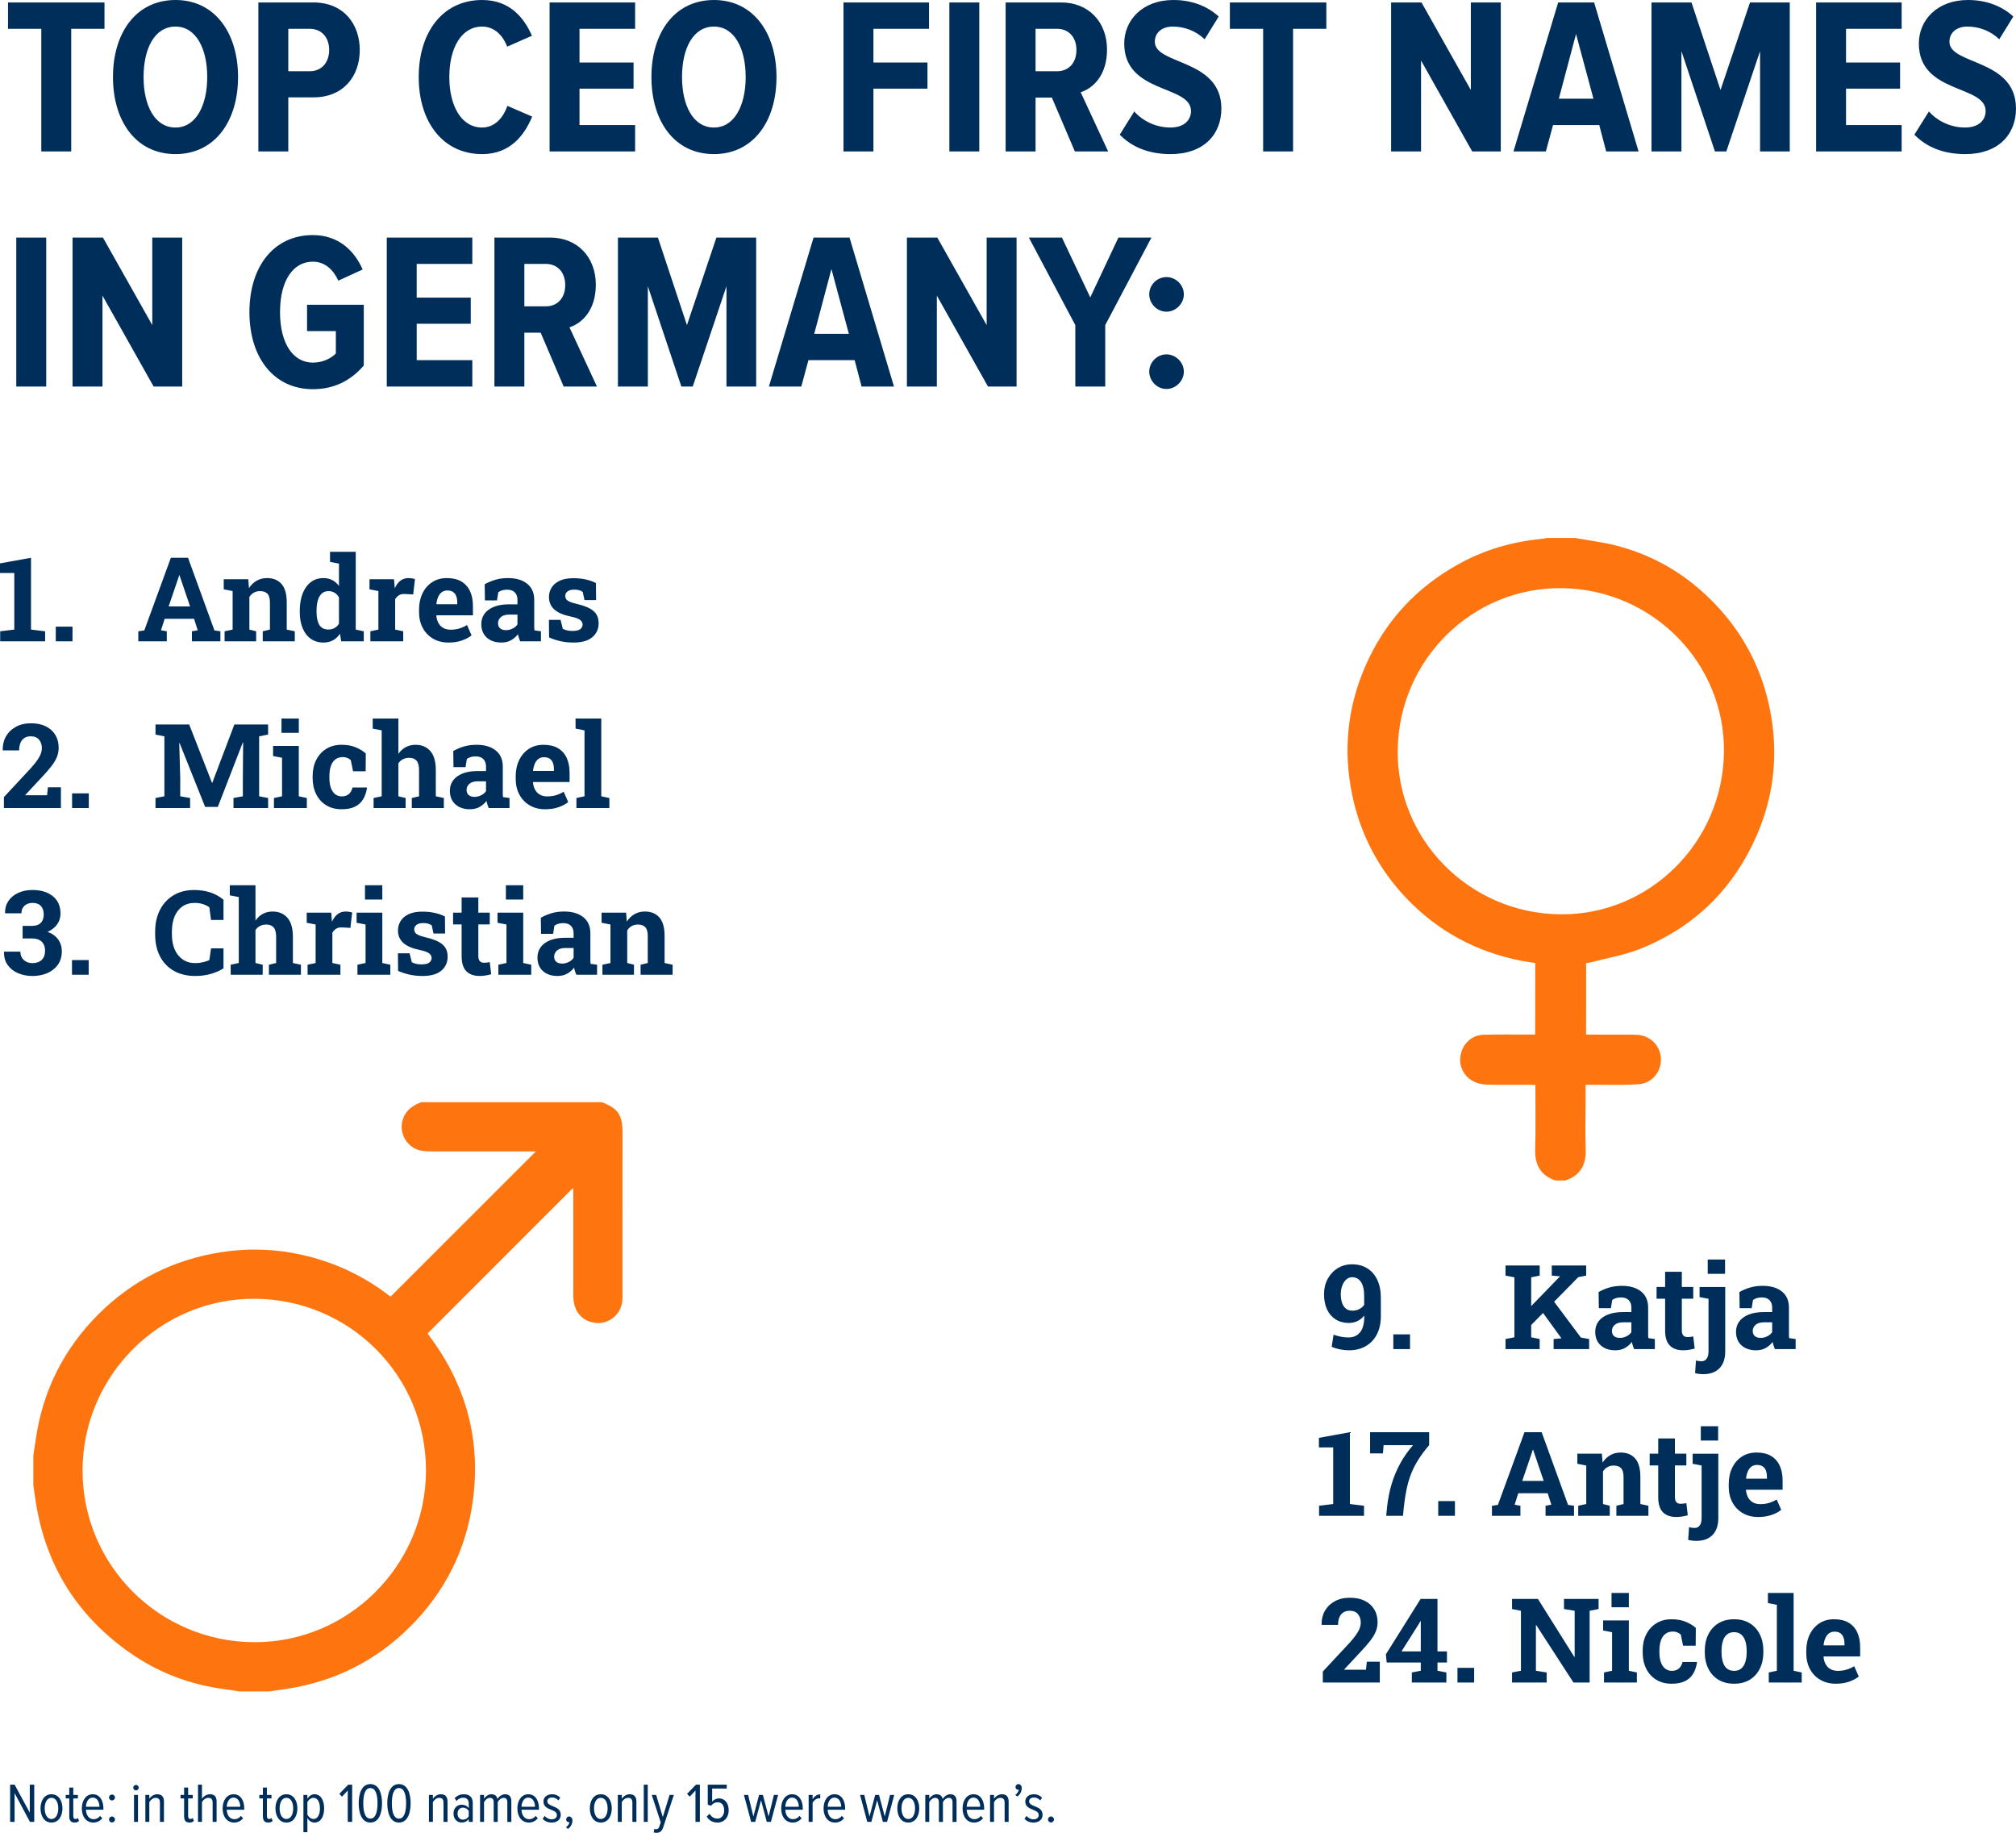
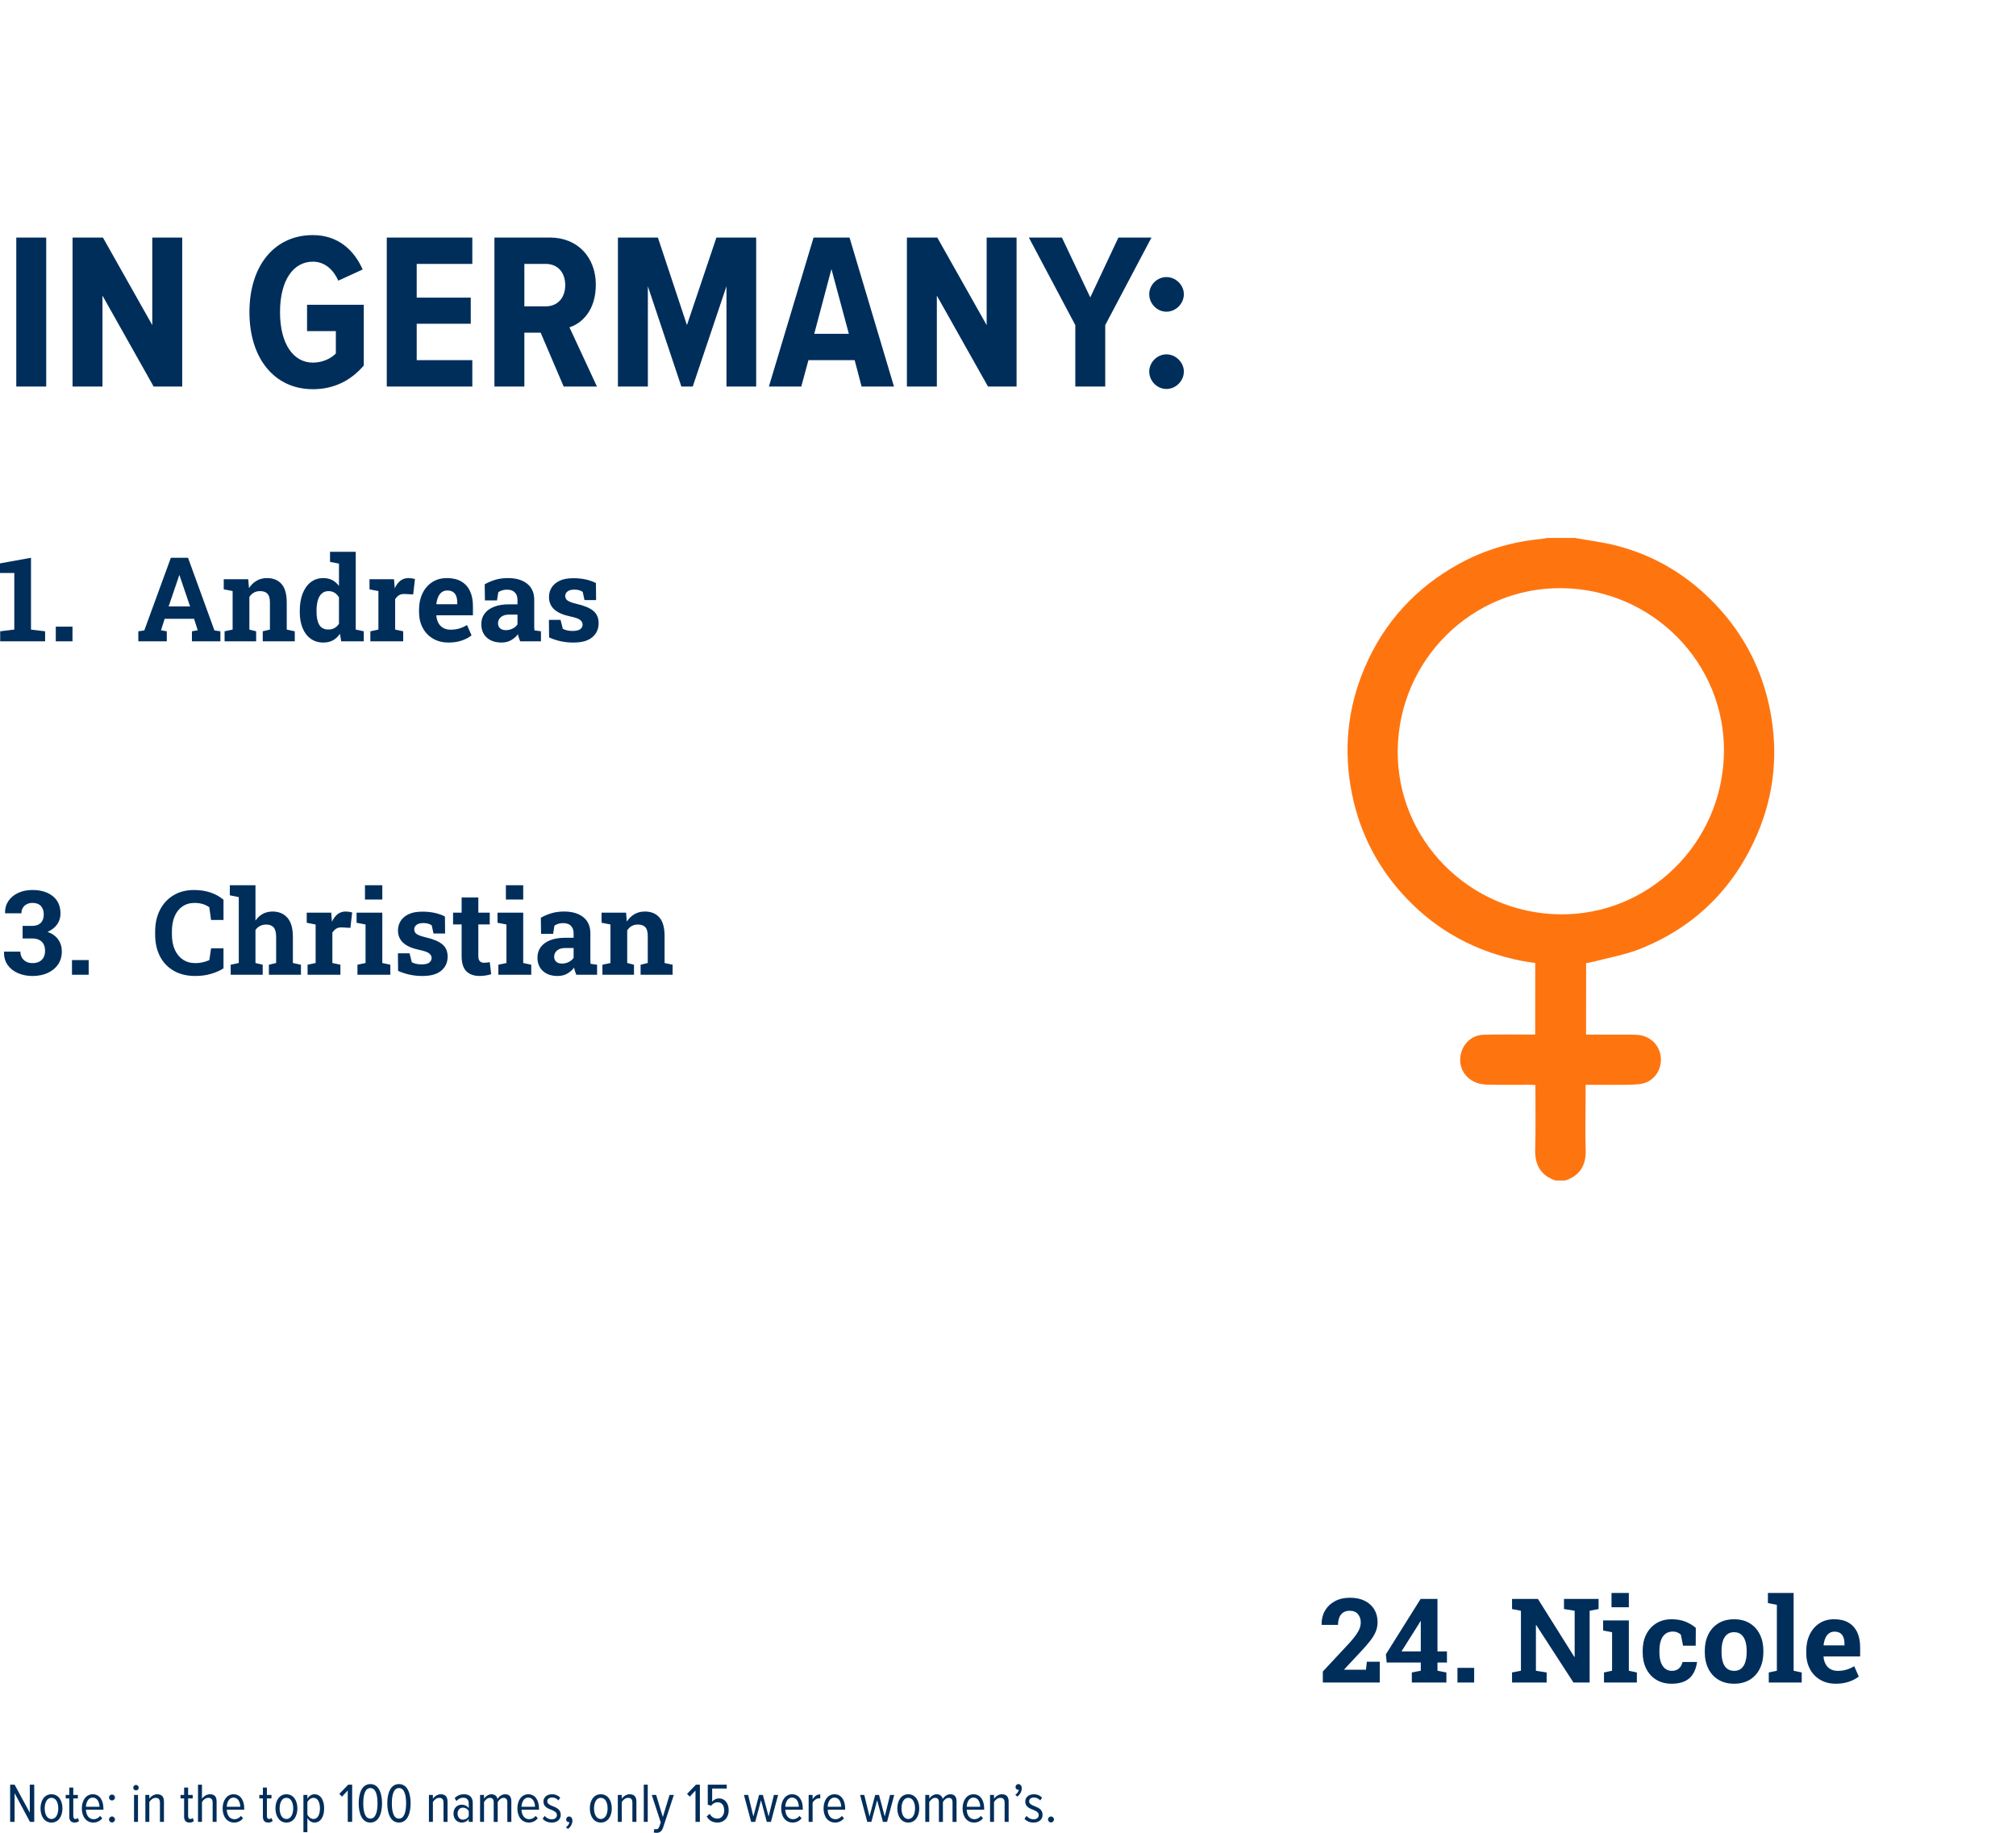
<svg xmlns="http://www.w3.org/2000/svg" version="1.1" id="Ebene_1" x="0px" y="0px" viewBox="0 0 343.02 311.85" enable-background="new 0 0 343.02 311.85" xml:space="preserve">
  <g>
    <path fill="#002E5B" d="M198.467,66.182c1.597,0,2.964-1.368,2.964-2.964c0-1.558-1.367-2.926-2.964-2.926   c-1.596,0-2.926,1.368-2.926,2.926C195.541,64.814,196.871,66.182,198.467,66.182 M198.467,53.034c1.597,0,2.964-1.368,2.964-2.964   c0-1.596-1.367-2.926-2.964-2.926c-1.596,0-2.926,1.33-2.926,2.926C195.541,51.666,196.871,53.034,198.467,53.034 M188.055,65.764   v-10.45l7.866-14.896h-5.624l-4.788,10.184l-4.826-10.184h-5.624l7.904,14.896v10.45H188.055z M172.969,65.764V40.418h-5.092   v14.896l-8.398-14.896h-5.168v25.346h5.092V50.298l8.702,15.466H172.969z M144.432,56.796h-5.89l2.926-11.02L144.432,56.796z    M152.108,65.764l-7.562-25.346h-6.118l-7.6,25.346h5.51l1.216-4.484h7.866l1.178,4.484H152.108z M128.662,65.764V40.418h-6.764   l-5.016,14.896l-4.94-14.896h-6.802v25.346h5.092V48.702l5.7,17.062h1.938l5.738-17.062v17.062H128.662z M92.866,52.122h-3.648   v-7.22h3.648c1.976,0,3.306,1.406,3.306,3.61C96.172,50.716,94.842,52.122,92.866,52.122 M101.568,65.764l-4.674-10.07   c2.128-0.684,4.484-2.888,4.484-7.258c0-4.674-3.116-8.018-7.79-8.018h-9.462v25.346h5.092v-9.158h2.774l3.914,9.158H101.568z    M80.364,65.764V61.28h-9.462v-6.194h9.196V50.64h-9.196v-5.738h9.462v-4.484H65.81v25.346H80.364z M53.232,66.22   c3.725,0,6.537-1.558,8.664-4.028V51.856h-9.651v4.484h4.901v3.8c-0.797,0.836-2.241,1.558-3.914,1.558   c-3.267,0-5.586-3.116-5.586-8.588c0-5.51,2.319-8.588,5.586-8.588c2.091,0,3.535,1.444,4.332,3.23l4.142-1.9   C60.301,42.66,57.603,40,53.232,40c-6.535,0-10.791,5.206-10.791,13.11C42.441,60.976,46.697,66.22,53.232,66.22 M31.003,65.764   V40.418h-5.092v14.896l-8.398-14.896h-5.168v25.346h5.092V50.298l8.702,15.466H31.003z M7.861,40.418H2.769v25.346h5.092V40.418z" />
-     <path fill="#002E5B" d="M334.393,26.22c5.624,0,8.626-3.344,8.626-7.752c0-8.512-11.324-7.372-11.324-11.362   c0-1.52,1.179-2.584,3.04-2.584c1.938,0,3.914,0.684,5.434,2.166l2.394-3.876C340.625,1.026,337.965,0,334.849,0   c-5.244,0-8.359,3.42-8.359,7.41c0,8.588,11.361,6.992,11.361,11.476c0,1.558-1.178,2.812-3.496,2.812   c-2.508,0-4.75-1.14-6.155-2.736l-2.471,3.952C327.743,24.966,330.555,26.22,334.393,26.22 M323.562,25.764V21.28h-9.462v-6.194   h9.196V10.64h-9.196V4.902h9.462V0.418h-14.554v25.346H323.562z M304.525,25.764V0.418h-6.765l-5.016,14.896l-4.94-14.896h-6.802   v25.346h5.092V8.702l5.7,17.062h1.938l5.738-17.062v17.062H304.525z M271.124,16.796h-5.891l2.927-11.02L271.124,16.796z    M278.8,25.764l-7.562-25.346h-6.118l-7.601,25.346h5.51l1.217-4.484h7.865l1.179,4.484H278.8z M255.354,25.764V0.418h-5.092   v14.896l-8.397-14.896h-5.169v25.346h5.093V10.298l8.702,15.466H255.354z M220.014,25.764V4.902h5.662V0.418H209.26v4.484h5.662   v20.862H220.014z M199.189,26.22c5.624,0,8.626-3.344,8.626-7.752c0-8.512-11.323-7.372-11.323-11.362   c0-1.52,1.178-2.584,3.04-2.584c1.938,0,3.913,0.684,5.434,2.166l2.394-3.876C205.422,1.026,202.762,0,199.645,0   c-5.244,0-8.359,3.42-8.359,7.41c0,8.588,11.361,6.992,11.361,11.476c0,1.558-1.178,2.812-3.496,2.812   c-2.508,0-4.75-1.14-6.155-2.736l-2.471,3.952C192.54,24.966,195.352,26.22,199.189,26.22 M179.848,12.122H176.2v-7.22h3.648   c1.976,0,3.306,1.406,3.306,3.61C183.153,10.716,181.824,12.122,179.848,12.122 M188.55,25.764l-4.674-10.07   c2.128-0.684,4.483-2.888,4.483-7.258c0-4.674-3.115-8.018-7.79-8.018h-9.461v25.346h5.092v-9.158h2.773l3.914,9.158H188.55z    M166.624,0.418h-5.092v25.346h5.092V0.418z M148.612,25.764V15.086h9.196V10.64h-9.196V4.902h9.462V0.418H143.52v25.346H148.612z    M121.48,21.698c-3.534,0-5.434-3.724-5.434-8.588c0-4.902,1.9-8.588,5.434-8.588c3.458,0,5.396,3.686,5.396,8.588   C126.876,17.974,124.938,21.698,121.48,21.698 M121.48,26.22c6.65,0,10.64-5.548,10.64-13.11c0-7.562-3.99-13.11-10.64-13.11   c-6.688,0-10.64,5.548-10.64,13.11C110.84,20.672,114.792,26.22,121.48,26.22 M108.066,25.764V21.28h-9.462v-6.194h9.196V10.64   h-9.196V4.902h9.462V0.418H93.512v25.346H108.066z M82.037,26.22c4.902,0,7.258-3.382,8.512-6.384l-4.218-1.824   c-0.722,2.09-2.204,3.686-4.294,3.686c-3.496,0-5.586-3.61-5.586-8.588c0-5.016,2.09-8.588,5.586-8.588   c2.014,0,3.496,1.406,4.256,3.42l4.218-1.862C89.219,3.154,86.863,0,82.037,0c-6.65,0-10.792,5.396-10.792,13.11   C71.245,20.786,75.387,26.22,82.037,26.22 M52.701,12.122h-3.648v-7.22h3.648c1.976,0,3.306,1.406,3.306,3.61   C56.007,10.678,54.677,12.122,52.701,12.122 M49.053,25.764v-9.196h4.256c5.244,0,7.904-3.724,7.904-8.056   c0-4.332-2.66-8.094-7.904-8.094h-9.348v25.346H49.053z M29.863,21.698c-3.534,0-5.434-3.724-5.434-8.588   c0-4.902,1.9-8.588,5.434-8.588c3.458,0,5.396,3.686,5.396,8.588C35.259,17.974,33.321,21.698,29.863,21.698 M29.863,26.22   c6.65,0,10.64-5.548,10.64-13.11c0-7.562-3.99-13.11-10.64-13.11c-6.688,0-10.64,5.548-10.64,13.11   C19.223,20.672,23.175,26.22,29.863,26.22 M12.117,25.764V4.902h5.662V0.418H1.363v4.484h5.662v20.862H12.117z" />
    <path fill="#002E5B" d="M107.873,165.851v-1.709l-1.153-0.293v-5.547c0.202-0.318,0.454-0.564,0.757-0.736   c0.303-0.174,0.659-0.26,1.069-0.26c0.554,0,0.97,0.148,1.25,0.445c0.28,0.295,0.42,0.799,0.42,1.508v4.59l-1.22,0.293v1.709h5.449   v-1.709l-1.367-0.293v-4.6c0-1.432-0.297-2.483-0.889-3.154c-0.593-0.67-1.413-1.005-2.461-1.005c-0.664,0-1.255,0.15-1.772,0.449   c-0.518,0.3-0.953,0.72-1.304,1.259l-0.127-1.513h-4.17v1.718l1.514,0.293v6.553l-1.368,0.293v1.709H107.873z M94.645,163.64   c-0.238-0.205-0.356-0.498-0.356-0.875c0-0.402,0.161-0.748,0.483-1.035c0.322-0.285,0.796-0.43,1.421-0.43h1.406v1.67   c-0.195,0.293-0.472,0.529-0.83,0.709c-0.358,0.178-0.736,0.268-1.133,0.268C95.213,163.946,94.883,163.845,94.645,163.64    M96.491,165.671c0.459-0.258,0.857-0.602,1.196-1.031c0.032,0.209,0.084,0.418,0.156,0.625c0.072,0.209,0.143,0.404,0.215,0.586   h3.535v-1.709l-1.103-0.154c-0.02-0.133-0.031-0.268-0.034-0.406c-0.004-0.141-0.005-0.281-0.005-0.426V158.8   c0-1.189-0.401-2.107-1.202-2.748c-0.8-0.641-1.891-0.962-3.271-0.962c-0.794,0-1.514,0.098-2.158,0.293   c-0.645,0.195-1.244,0.449-1.797,0.762l0.039,2.743h2.051l0.224-1.396c0.196-0.137,0.415-0.242,0.66-0.316   c0.244-0.076,0.519-0.113,0.825-0.113c0.592,0,1.036,0.158,1.333,0.475c0.296,0.314,0.444,0.727,0.444,1.234v0.781h-1.396   c-1.036,0-1.906,0.145-2.613,0.43c-0.706,0.287-1.24,0.682-1.601,1.182c-0.362,0.502-0.542,1.084-0.542,1.748   c0,0.971,0.309,1.736,0.927,2.301c0.619,0.562,1.452,0.844,2.5,0.844C95.493,166.056,96.032,165.927,96.491,165.671    M89.025,150.616h-2.949v2.432h2.949V150.616z M90.392,165.851v-1.709l-1.367-0.293v-8.564H84.65v1.718l1.523,0.293v6.553   l-1.377,0.293v1.709H90.392z M82.623,165.974c0.342-0.057,0.66-0.125,0.953-0.211l-0.245-2.061   c-0.13,0.025-0.286,0.051-0.468,0.074c-0.183,0.021-0.352,0.033-0.508,0.033c-0.3,0-0.536-0.088-0.708-0.264   c-0.173-0.176-0.259-0.469-0.259-0.879v-5.381h1.943v-2.001h-1.943v-2.588h-2.842v2.588h-1.455v2.001h1.455v5.391   c0,1.172,0.266,2.029,0.796,2.568c0.531,0.541,1.288,0.811,2.271,0.811C81.945,166.056,82.282,166.028,82.623,165.974    M75.094,165.148c0.713-0.605,1.07-1.399,1.07-2.383c0-0.898-0.3-1.596-0.899-2.094c-0.599-0.498-1.553-0.898-2.861-1.197   c-0.534-0.123-0.941-0.254-1.221-0.391c-0.28-0.137-0.467-0.283-0.561-0.439c-0.095-0.156-0.142-0.324-0.142-0.508   c0-0.318,0.133-0.578,0.4-0.781c0.267-0.201,0.651-0.303,1.153-0.303c0.299,0,0.568,0.033,0.805,0.1   c0.238,0.064,0.445,0.16,0.62,0.293l0.303,1.385h1.973l-0.029-2.89c-0.45-0.248-1.005-0.448-1.665-0.601   c-0.661-0.153-1.389-0.229-2.183-0.229c-0.951,0-1.73,0.146-2.339,0.439c-0.609,0.293-1.061,0.68-1.357,1.162   c-0.297,0.482-0.445,1.016-0.445,1.601c0,0.854,0.296,1.553,0.889,2.1c0.592,0.547,1.514,0.951,2.764,1.211   c0.826,0.17,1.378,0.367,1.655,0.592c0.277,0.225,0.415,0.482,0.415,0.775c0,0.312-0.13,0.572-0.391,0.781   c-0.26,0.209-0.709,0.312-1.347,0.312c-0.339,0-0.64-0.031-0.904-0.096c-0.263-0.066-0.506-0.154-0.727-0.266l-0.381-1.523h-1.983   l0.03,2.988c0.625,0.281,1.277,0.496,1.958,0.645c0.68,0.15,1.414,0.225,2.202,0.225C73.314,166.056,74.381,165.753,75.094,165.148    M65.05,150.616h-2.949v2.432h2.949V150.616z M66.416,165.851v-1.709l-1.367-0.293v-8.564h-4.375v1.718l1.524,0.293v6.553   l-1.377,0.293v1.709H66.416z M57.921,165.851v-1.709l-1.367-0.293v-5.176c0.195-0.293,0.418-0.518,0.669-0.674   c0.251-0.156,0.578-0.223,0.982-0.205l1.416,0.078l0.302-2.626c-0.156-0.045-0.335-0.083-0.537-0.112   c-0.202-0.029-0.387-0.044-0.556-0.044c-0.534,0-0.993,0.146-1.377,0.439c-0.385,0.293-0.707,0.727-0.967,1.299l-0.02-0.234   l-0.107-1.308h-4.17v1.718l1.514,0.293v6.553l-1.368,0.293v1.709H57.921z M44.699,165.851v-1.709l-1.231-0.293v-5.605   c0.202-0.307,0.461-0.537,0.777-0.697c0.315-0.16,0.665-0.24,1.049-0.24c0.554,0,0.974,0.16,1.26,0.479   c0.287,0.318,0.43,0.859,0.43,1.621v4.443l-1.231,0.293v1.709h5.45v-1.709l-1.368-0.293v-4.424c0-1.477-0.311-2.57-0.932-3.275   c-0.622-0.707-1.464-1.06-2.525-1.06c-0.625,0-1.183,0.135-1.674,0.405c-0.492,0.271-0.904,0.65-1.236,1.137v-6.016h-4.365v1.719   l1.523,0.293v11.22l-1.377,0.293v1.709H44.699z M35.958,165.681c0.827-0.252,1.517-0.559,2.071-0.924v-3.396H35.91l-0.293,2   c-0.339,0.15-0.715,0.271-1.128,0.367c-0.414,0.094-0.825,0.141-1.236,0.141c-0.82,0-1.53-0.199-2.129-0.6   c-0.599-0.4-1.061-0.965-1.386-1.695c-0.326-0.729-0.489-1.592-0.489-2.586v-0.5c0-0.996,0.155-1.857,0.464-2.583   c0.309-0.725,0.754-1.287,1.333-1.684c0.58-0.397,1.273-0.596,2.08-0.596c0.345,0,0.666,0.029,0.962,0.088   c0.297,0.059,0.572,0.143,0.826,0.254c0.253,0.111,0.488,0.244,0.703,0.4l0.293,2.159h2.119v-3.438   c-0.664-0.56-1.418-0.977-2.261-1.25c-0.843-0.273-1.747-0.41-2.71-0.41c-1.374,0-2.559,0.303-3.555,0.908   c-0.996,0.606-1.762,1.441-2.299,2.505c-0.538,1.064-0.806,2.288-0.806,3.667v0.48c0,1.443,0.278,2.695,0.835,3.754   c0.556,1.057,1.346,1.875,2.368,2.451c1.022,0.576,2.223,0.863,3.604,0.863C34.214,166.056,35.132,165.931,35.958,165.681    M15.089,163.351h-2.842v2.5h2.842V163.351z M8.102,165.548c0.752-0.338,1.343-0.82,1.772-1.445   c0.43-0.625,0.645-1.371,0.645-2.236c0-0.768-0.207-1.441-0.62-2.021c-0.414-0.58-1.014-1.008-1.802-1.289   c0.729-0.338,1.278-0.773,1.646-1.309c0.367-0.533,0.551-1.133,0.551-1.797c0-1.282-0.436-2.273-1.308-2.973   c-0.873-0.7-2.028-1.05-3.467-1.05c-0.918,0-1.733,0.168-2.446,0.503c-0.713,0.335-1.265,0.797-1.656,1.387   c-0.39,0.589-0.576,1.261-0.556,2.016l0.019,0.059h2.764c0-0.352,0.08-0.661,0.239-0.928c0.16-0.267,0.383-0.474,0.669-0.62   c0.287-0.147,0.615-0.22,0.987-0.22c0.618,0,1.09,0.174,1.416,0.523c0.325,0.348,0.488,0.825,0.488,1.43   c0,0.397-0.072,0.742-0.215,1.035s-0.361,0.52-0.654,0.68c-0.293,0.16-0.668,0.238-1.123,0.238H3.849v2.139h1.543   c0.762,0,1.331,0.186,1.709,0.557c0.378,0.371,0.566,0.889,0.566,1.553c0,0.658-0.19,1.172-0.571,1.539   c-0.381,0.367-0.9,0.551-1.557,0.551c-0.424,0-0.79-0.084-1.099-0.254c-0.309-0.168-0.549-0.4-0.718-0.693   c-0.169-0.293-0.254-0.627-0.254-1.006H0.705l-0.02,0.059c-0.02,0.867,0.187,1.604,0.62,2.213c0.433,0.609,1.021,1.072,1.763,1.391   c0.742,0.318,1.566,0.479,2.471,0.479C6.496,166.056,7.35,165.886,8.102,165.548" />
-     <path fill="#002E5B" d="M103.683,137.485v-1.709l-1.377-0.293v-13.232h-4.375v1.718l1.524,0.293v11.221l-1.377,0.293v1.709H103.683   z M90.695,131.119c0.052-0.436,0.151-0.827,0.298-1.172c0.146-0.345,0.35-0.617,0.61-0.815c0.261-0.199,0.58-0.298,0.957-0.298   c0.397,0,0.721,0.084,0.972,0.254c0.25,0.169,0.433,0.408,0.547,0.717c0.114,0.31,0.171,0.679,0.171,1.109v0.254h-3.526   L90.695,131.119z M95.036,137.343c0.661-0.231,1.209-0.522,1.645-0.874l-0.771-1.757c-0.43,0.26-0.871,0.457-1.323,0.59   c-0.453,0.134-0.94,0.201-1.46,0.201c-0.502,0-0.928-0.103-1.28-0.308c-0.351-0.205-0.623-0.488-0.815-0.85   c-0.192-0.361-0.308-0.773-0.347-1.235l0.02-0.059h6.211v-1.552c0-1.009-0.17-1.869-0.508-2.578   c-0.339-0.71-0.834-1.254-1.484-1.631c-0.652-0.378-1.456-0.567-2.413-0.567c-0.97-0.006-1.811,0.223-2.524,0.689   c-0.713,0.465-1.265,1.103-1.655,1.914c-0.391,0.809-0.586,1.74-0.586,2.788v0.391c0,1.002,0.206,1.894,0.62,2.675   c0.413,0.782,0.998,1.395,1.753,1.841c0.755,0.446,1.637,0.669,2.646,0.669C93.618,137.69,94.374,137.574,95.036,137.343    M79.743,135.273c-0.238-0.205-0.357-0.496-0.357-0.874c0-0.404,0.162-0.749,0.484-1.035c0.322-0.287,0.796-0.43,1.421-0.43h1.406   v1.67c-0.195,0.293-0.472,0.529-0.83,0.708c-0.358,0.179-0.736,0.269-1.133,0.269C80.311,135.581,79.979,135.479,79.743,135.273    M81.589,137.304c0.459-0.257,0.857-0.6,1.196-1.03c0.032,0.208,0.084,0.417,0.156,0.625c0.072,0.208,0.143,0.404,0.215,0.586   h3.535v-1.709l-1.103-0.156c-0.02-0.13-0.031-0.265-0.035-0.406c-0.003-0.139-0.004-0.281-0.004-0.424v-4.356   c0-1.191-0.401-2.107-1.202-2.749c-0.8-0.641-1.891-0.962-3.271-0.962c-0.794,0-1.514,0.098-2.158,0.293   c-0.645,0.196-1.244,0.449-1.797,0.762l0.039,2.744h2.051l0.224-1.396c0.196-0.137,0.415-0.243,0.659-0.318   c0.245-0.075,0.52-0.112,0.826-0.112c0.592,0,1.036,0.158,1.333,0.474c0.296,0.315,0.444,0.727,0.444,1.235v0.781h-1.396   c-1.036,0-1.906,0.143-2.613,0.43c-0.706,0.286-1.24,0.68-1.601,1.182c-0.362,0.501-0.542,1.083-0.542,1.748   c0,0.97,0.309,1.736,0.927,2.299c0.619,0.564,1.452,0.845,2.5,0.845C80.591,137.69,81.13,137.561,81.589,137.304 M69.015,137.485   v-1.709l-1.23-0.293v-5.605c0.202-0.306,0.46-0.539,0.776-0.699c0.316-0.159,0.666-0.239,1.05-0.239c0.553,0,0.973,0.16,1.26,0.479   c0.286,0.319,0.43,0.859,0.43,1.621v4.443l-1.231,0.293v1.709h5.449v-1.709l-1.367-0.293v-4.424c0-1.478-0.311-2.57-0.933-3.276   c-0.621-0.706-1.463-1.06-2.524-1.06c-0.625,0-1.183,0.135-1.675,0.406c-0.491,0.27-0.903,0.649-1.235,1.137v-6.015H63.42v1.718   l1.523,0.293v11.221l-1.377,0.293v1.709H69.015z M60.396,137.251c0.596-0.293,1.058-0.713,1.387-1.26   c0.329-0.547,0.548-1.195,0.659-1.944l-0.029-0.058h-2.432c-0.117,0.482-0.327,0.854-0.63,1.118   c-0.302,0.264-0.705,0.396-1.206,0.396c-0.39,0-0.744-0.111-1.059-0.332c-0.316-0.222-0.568-0.565-0.757-1.031   c-0.189-0.465-0.283-1.059-0.283-1.782v-0.293c0-0.684,0.084-1.266,0.254-1.748c0.169-0.482,0.424-0.853,0.766-1.113   c0.342-0.261,0.773-0.391,1.294-0.391c0.247,0,0.492,0.049,0.732,0.147c0.241,0.097,0.44,0.224,0.596,0.38l0.381,1.885h2.148   l0.02-3.027c-0.43-0.391-0.988-0.734-1.675-1.03c-0.687-0.297-1.505-0.445-2.456-0.445c-0.996,0-1.862,0.23-2.598,0.689   c-0.735,0.459-1.305,1.089-1.708,1.889c-0.404,0.801-0.606,1.723-0.606,2.764v0.293c0,1.035,0.199,1.955,0.596,2.759   c0.397,0.804,0.965,1.434,1.704,1.889c0.739,0.456,1.616,0.684,2.632,0.684C59.045,137.69,59.801,137.544,60.396,137.251    M50.842,122.252h-2.949v2.432h2.949V122.252z M52.208,137.485v-1.709l-1.367-0.293v-8.564h-4.375v1.718l1.523,0.293v6.553   l-1.377,0.293v1.709H52.208z M32.345,137.485v-1.709l-1.679-0.293v-3.018L30.5,126.43l0.058-0.009l4.346,10.869h2.158l4.248-10.957   l0.059,0.009l-0.049,6.416v2.725l-1.592,0.293v1.709h5.889v-1.709l-1.524-0.293v-10.205l1.524-0.293v-1.719h-5.742l-3.75,9.912   h-0.059l-3.877-9.912H27.97h-1.513v1.719l1.513,0.293v10.205l-1.513,0.293v1.709H32.345z M15.109,134.985h-2.842v2.5h2.842V134.985   z M10.363,137.485v-3.535H8.156l-0.147,1.357H4.328l-0.02-0.049l2.764-2.968c0.677-0.716,1.23-1.351,1.66-1.905   c0.43-0.553,0.746-1.079,0.947-1.577c0.202-0.498,0.303-1.03,0.303-1.596c0-0.821-0.189-1.543-0.566-2.168   c-0.378-0.625-0.917-1.112-1.616-1.46c-0.7-0.349-1.539-0.523-2.515-0.523c-0.996,0-1.86,0.202-2.593,0.606   c-0.732,0.403-1.292,0.949-1.68,1.635c-0.387,0.687-0.571,1.46-0.551,2.32l0.019,0.058h2.774c0-0.748,0.169-1.336,0.507-1.762   c0.339-0.427,0.837-0.64,1.495-0.64c0.611,0,1.075,0.192,1.391,0.576c0.316,0.384,0.474,0.853,0.474,1.406   c0,0.319-0.057,0.64-0.171,0.962c-0.114,0.323-0.304,0.679-0.571,1.07c-0.267,0.39-0.635,0.849-1.104,1.377l-4.609,4.951v1.865   H10.363z" />
    <path fill="#002E5B" d="M100.786,108.416c0.713-0.606,1.07-1.4,1.07-2.383c0-0.898-0.3-1.597-0.899-2.095   c-0.599-0.498-1.552-0.896-2.861-1.196c-0.534-0.124-0.941-0.254-1.221-0.391c-0.28-0.136-0.467-0.283-0.561-0.439   c-0.095-0.156-0.142-0.326-0.142-0.508c0-0.319,0.133-0.579,0.4-0.781c0.267-0.202,0.651-0.303,1.153-0.303   c0.299,0,0.568,0.033,0.805,0.098c0.238,0.065,0.445,0.163,0.621,0.293l0.302,1.387h1.973l-0.029-2.891   c-0.45-0.247-1.005-0.448-1.665-0.601c-0.661-0.153-1.389-0.229-2.183-0.229c-0.951,0-1.73,0.146-2.339,0.439   c-0.609,0.294-1.061,0.681-1.357,1.162c-0.297,0.482-0.445,1.016-0.445,1.602c0,0.853,0.297,1.553,0.889,2.1   c0.592,0.546,1.514,0.95,2.764,1.21c0.826,0.17,1.378,0.367,1.655,0.591c0.277,0.225,0.415,0.484,0.415,0.777   c0,0.312-0.13,0.573-0.391,0.781c-0.26,0.208-0.709,0.312-1.347,0.312c-0.339,0-0.64-0.032-0.904-0.097   c-0.263-0.065-0.506-0.153-0.727-0.264l-0.381-1.523h-1.982l0.029,2.988c0.625,0.28,1.278,0.495,1.958,0.644   c0.68,0.15,1.414,0.225,2.202,0.225C99.007,109.325,100.073,109.021,100.786,108.416 M85.093,106.908   c-0.238-0.205-0.356-0.496-0.356-0.874c0-0.404,0.161-0.749,0.483-1.035c0.322-0.287,0.796-0.43,1.421-0.43h1.406v1.67   c-0.195,0.293-0.472,0.529-0.83,0.708c-0.358,0.179-0.736,0.269-1.133,0.269C85.661,107.216,85.331,107.113,85.093,106.908    M86.939,108.938c0.459-0.257,0.857-0.6,1.196-1.03c0.032,0.208,0.085,0.417,0.156,0.625c0.072,0.208,0.143,0.404,0.215,0.586   h3.535v-1.709l-1.103-0.156c-0.02-0.13-0.031-0.265-0.034-0.406c-0.004-0.139-0.005-0.281-0.005-0.424v-4.356   c0-1.191-0.401-2.107-1.202-2.749c-0.8-0.641-1.891-0.962-3.271-0.962c-0.794,0-1.514,0.098-2.158,0.293   c-0.645,0.196-1.244,0.449-1.797,0.762l0.039,2.744h2.051l0.224-1.396c0.196-0.137,0.415-0.243,0.66-0.318   c0.244-0.075,0.519-0.112,0.825-0.112c0.592,0,1.036,0.158,1.333,0.474c0.296,0.315,0.444,0.727,0.444,1.235v0.781h-1.396   c-1.036,0-1.906,0.143-2.613,0.43c-0.706,0.286-1.24,0.68-1.601,1.182c-0.362,0.501-0.542,1.083-0.542,1.748   c0,0.97,0.309,1.736,0.927,2.299c0.619,0.564,1.452,0.845,2.5,0.845C85.941,109.325,86.48,109.196,86.939,108.938 M74.248,102.752   c0.052-0.436,0.152-0.827,0.298-1.172c0.147-0.345,0.35-0.617,0.61-0.815c0.261-0.199,0.58-0.298,0.958-0.298   c0.397,0,0.72,0.084,0.971,0.254c0.251,0.169,0.433,0.408,0.547,0.717c0.114,0.31,0.171,0.679,0.171,1.109v0.254h-3.525   L74.248,102.752z M78.589,108.978c0.661-0.231,1.209-0.522,1.646-0.874l-0.772-1.757c-0.43,0.26-0.871,0.457-1.323,0.59   c-0.453,0.134-0.939,0.201-1.46,0.201c-0.501,0-0.928-0.103-1.279-0.308c-0.352-0.205-0.624-0.488-0.816-0.85   c-0.192-0.361-0.307-0.773-0.346-1.235l0.019-0.059h6.211v-1.552c0-1.009-0.169-1.869-0.508-2.578   c-0.338-0.71-0.833-1.254-1.484-1.631c-0.651-0.378-1.455-0.567-2.412-0.567c-0.97-0.006-1.812,0.223-2.525,0.689   c-0.713,0.465-1.264,1.103-1.655,1.914c-0.391,0.81-0.586,1.74-0.586,2.788v0.391c0,1.002,0.207,1.894,0.62,2.675   c0.414,0.782,0.998,1.395,1.753,1.841c0.755,0.446,1.637,0.669,2.647,0.669C77.171,109.325,77.928,109.209,78.589,108.978    M68.604,109.12v-1.709l-1.367-0.293v-5.176c0.195-0.293,0.418-0.517,0.668-0.674c0.251-0.156,0.578-0.224,0.982-0.205l1.416,0.078   l0.303-2.626c-0.157-0.046-0.336-0.083-0.537-0.113c-0.202-0.029-0.388-0.045-0.557-0.045c-0.534,0-0.993,0.147-1.377,0.44   c-0.384,0.293-0.706,0.726-0.967,1.299l-0.019-0.235l-0.108-1.308h-4.17v1.718l1.514,0.293v6.553l-1.367,0.293v1.709H68.604z    M54.326,106.312c-0.312-0.53-0.468-1.258-0.468-2.182v-0.205c0-0.664,0.07-1.247,0.21-1.748c0.14-0.502,0.361-0.894,0.664-1.177   c0.302-0.283,0.691-0.425,1.167-0.425c0.39,0,0.735,0.093,1.035,0.278c0.299,0.186,0.547,0.448,0.742,0.787v4.482   c-0.202,0.319-0.453,0.563-0.752,0.732c-0.299,0.17-0.648,0.254-1.045,0.254C55.156,107.107,54.639,106.843,54.326,106.312    M56.655,108.944c0.459-0.254,0.855-0.625,1.187-1.113l0.215,1.289h3.838v-1.709l-1.367-0.293V93.886h-2.852h-1.523v1.718   l1.523,0.293v3.789c-0.319-0.423-0.697-0.75-1.133-0.981c-0.436-0.231-0.944-0.347-1.523-0.347c-0.834,0-1.55,0.233-2.149,0.699   c-0.599,0.465-1.059,1.114-1.382,1.948c-0.322,0.833-0.483,1.806-0.483,2.92v0.205c0,1.041,0.16,1.951,0.479,2.729   c0.319,0.778,0.779,1.384,1.381,1.817c0.603,0.433,1.324,0.649,2.164,0.649C55.655,109.325,56.197,109.198,56.655,108.944    M43.584,109.12v-1.709l-1.152-0.293v-5.547c0.202-0.319,0.454-0.565,0.757-0.737c0.302-0.173,0.659-0.259,1.069-0.259   c0.553,0,0.97,0.148,1.25,0.444c0.28,0.297,0.42,0.8,0.42,1.509v4.59l-1.221,0.293v1.709h5.449v-1.709l-1.367-0.293v-4.6   c0-1.432-0.296-2.483-0.888-3.154c-0.593-0.67-1.413-1.006-2.461-1.006c-0.664,0-1.255,0.15-1.773,0.449   c-0.517,0.3-0.952,0.72-1.303,1.26l-0.127-1.513h-4.17v1.718l1.513,0.293v6.553l-1.367,0.293v1.709H43.584z M30.342,98.338   l0.146-0.459h0.059l0.137,0.429l1.66,4.874h-3.652L30.342,98.338z M28.379,109.12v-1.709l-0.986-0.176l0.625-1.953h5l0.625,1.953   l-0.987,0.176v1.709H37.5v-1.709l-1.015-0.146L31.992,94.9h-2.92l-4.521,12.364l-1.016,0.146v1.709H28.379z M12.334,106.62H9.492   v2.5h2.842V106.62z M7.676,109.12v-1.709l-2.402-0.293V94.9L0,95.857v1.631h2.432v9.629l-2.402,0.293v1.709H7.676z" />
    <path fill="#002E5B" d="M310.28,279.901c0.052-0.436,0.151-0.826,0.298-1.172c0.146-0.346,0.35-0.617,0.61-0.814   c0.26-0.199,0.579-0.299,0.957-0.299c0.397,0,0.721,0.084,0.972,0.254c0.25,0.17,0.433,0.408,0.547,0.717   c0.113,0.311,0.17,0.68,0.17,1.109v0.254h-3.524L310.28,279.901z M314.621,286.126c0.66-0.23,1.209-0.522,1.646-0.873l-0.772-1.758   c-0.43,0.26-0.871,0.457-1.324,0.59c-0.452,0.135-0.939,0.201-1.46,0.201c-0.501,0-0.927-0.102-1.278-0.307   c-0.352-0.205-0.623-0.488-0.815-0.852c-0.192-0.359-0.308-0.771-0.347-1.234l0.02-0.059h6.211v-1.553   c0-1.008-0.17-1.869-0.508-2.578c-0.339-0.709-0.834-1.254-1.485-1.631c-0.65-0.377-1.455-0.566-2.412-0.566   c-0.97-0.006-1.811,0.223-2.523,0.689c-0.713,0.465-1.265,1.102-1.655,1.914c-0.391,0.809-0.586,1.74-0.586,2.787v0.391   c0,1.002,0.206,1.895,0.62,2.676c0.413,0.781,0.997,1.395,1.753,1.84c0.755,0.447,1.637,0.67,2.646,0.67   C313.203,286.474,313.96,286.358,314.621,286.126 M306.56,286.269v-1.709l-1.377-0.293v-13.232h-4.375v1.719l1.523,0.293v11.221   l-1.377,0.293v1.709H306.56z M293.834,283.89c-0.318-0.264-0.551-0.635-0.698-1.117c-0.145-0.482-0.219-1.041-0.219-1.68v-0.205   c0-0.625,0.073-1.178,0.219-1.654c0.148-0.48,0.38-0.853,0.698-1.123c0.319-0.272,0.724-0.406,1.211-0.406   c0.502,0,0.91,0.135,1.227,0.406c0.315,0.27,0.548,0.642,0.697,1.123c0.15,0.477,0.226,1.029,0.226,1.654v0.205   c0,0.639-0.075,1.197-0.226,1.676c-0.149,0.479-0.381,0.85-0.692,1.117c-0.314,0.268-0.716,0.4-1.211,0.4   C294.564,284.286,294.153,284.155,293.834,283.89 M297.731,285.79c0.742-0.455,1.312-1.088,1.709-1.9   c0.396-0.809,0.596-1.742,0.596-2.797v-0.205c0-1.055-0.199-1.984-0.596-2.793c-0.397-0.807-0.967-1.439-1.709-1.898   c-0.742-0.459-1.638-0.689-2.686-0.689c-1.035,0-1.925,0.23-2.67,0.689c-0.746,0.459-1.316,1.094-1.714,1.904   c-0.397,0.811-0.596,1.738-0.596,2.787v0.205c0,1.055,0.198,1.988,0.596,2.797c0.397,0.812,0.97,1.445,1.718,1.9   c0.749,0.455,1.645,0.684,2.686,0.684C296.101,286.474,296.989,286.245,297.731,285.79 M286.701,286.034   c0.595-0.293,1.058-0.713,1.386-1.26c0.329-0.547,0.549-1.195,0.66-1.943l-0.03-0.059h-2.431c-0.118,0.482-0.327,0.854-0.63,1.117   c-0.303,0.266-0.705,0.397-1.206,0.397c-0.391,0-0.744-0.111-1.06-0.332c-0.316-0.221-0.568-0.565-0.758-1.031   c-0.188-0.465-0.282-1.059-0.282-1.781v-0.293c0-0.684,0.085-1.266,0.254-1.748c0.169-0.482,0.425-0.853,0.767-1.113   c0.341-0.26,0.773-0.391,1.294-0.391c0.247,0,0.491,0.049,0.732,0.146c0.241,0.098,0.438,0.225,0.596,0.381l0.381,1.885h2.148   l0.02-3.027c-0.43-0.391-0.987-0.734-1.675-1.029c-0.688-0.297-1.506-0.445-2.456-0.445c-0.996,0-1.862,0.23-2.598,0.689   c-0.736,0.459-1.306,1.088-1.709,1.889c-0.404,0.801-0.605,1.723-0.605,2.764v0.293c0,1.035,0.198,1.955,0.595,2.76   c0.397,0.803,0.966,1.434,1.704,1.889c0.739,0.455,1.617,0.684,2.632,0.684C285.349,286.474,286.105,286.327,286.701,286.034    M277.146,271.034h-2.949v2.432h2.949V271.034z M278.512,286.269v-1.709l-1.366-0.293v-8.565h-4.375v1.719l1.522,0.293v6.553   l-1.376,0.293v1.709H278.512z M263.161,286.269v-1.709l-1.827-0.293v-7.754l0.06-0.01l6.327,9.766h2.755v-12.207l1.523-0.293   v-1.719h-1.523h-4.365v1.719l1.815,0.293v7.842l-0.058,0.01l-6.192-9.863h-2.89h-1.514v1.719l1.514,0.293v10.205l-1.514,0.293   v1.709H263.161z M250.827,283.769h-2.842v2.5h2.842V283.769z M241.452,276.239l0.234-0.41l0.059,0.02v5.127h-3.282L241.452,276.239   z M246.101,286.269v-1.709l-1.515-0.293v-1.397h1.612v-1.895h-1.612v-8.926h-2.871l-5.907,9.424l0.137,1.396h5.801v1.397   l-1.524,0.293v1.709H246.101z M234.772,286.269v-3.535h-2.207l-0.147,1.357h-3.681l-0.02-0.049l2.765-2.969   c0.677-0.715,1.229-1.352,1.66-1.904c0.43-0.553,0.745-1.08,0.946-1.578c0.202-0.498,0.304-1.029,0.304-1.596   c0-0.82-0.19-1.543-0.566-2.168c-0.378-0.625-0.917-1.111-1.616-1.459c-0.7-0.35-1.539-0.523-2.515-0.523   c-0.996,0-1.86,0.201-2.593,0.605c-0.732,0.404-1.292,0.949-1.681,1.635c-0.387,0.688-0.57,1.461-0.551,2.32l0.019,0.059h2.774   c0-0.748,0.169-1.336,0.507-1.762c0.339-0.428,0.837-0.641,1.495-0.641c0.611,0,1.075,0.191,1.392,0.576   c0.316,0.385,0.474,0.854,0.474,1.406c0,0.318-0.057,0.641-0.171,0.961c-0.114,0.324-0.304,0.68-0.571,1.07   c-0.267,0.391-0.635,0.85-1.104,1.377l-4.609,4.951v1.865H234.772z" />
-     <path fill="#002E5B" d="M297.085,251.536c0.052-0.436,0.151-0.828,0.298-1.172c0.147-0.346,0.351-0.617,0.61-0.814   c0.261-0.199,0.58-0.299,0.957-0.299c0.397,0,0.721,0.084,0.972,0.254c0.25,0.17,0.434,0.408,0.547,0.717   c0.114,0.311,0.172,0.68,0.172,1.109v0.254h-3.526L297.085,251.536z M301.426,257.761c0.661-0.23,1.209-0.521,1.646-0.873   l-0.771-1.758c-0.43,0.26-0.87,0.457-1.322,0.59c-0.453,0.135-0.94,0.201-1.46,0.201c-0.502,0-0.929-0.104-1.28-0.309   c-0.352-0.205-0.623-0.488-0.815-0.85c-0.191-0.361-0.308-0.773-0.347-1.234l0.02-0.059h6.212v-1.553   c0-1.01-0.171-1.869-0.509-2.578c-0.339-0.709-0.834-1.254-1.483-1.631c-0.652-0.379-1.456-0.566-2.413-0.566   c-0.97-0.006-1.812,0.223-2.524,0.688c-0.713,0.465-1.265,1.104-1.654,1.914c-0.392,0.811-0.587,1.74-0.587,2.789v0.391   c0,1.002,0.206,1.895,0.62,2.676c0.413,0.781,0.998,1.395,1.753,1.84c0.756,0.447,1.638,0.67,2.647,0.67   C300.008,258.108,300.766,257.991,301.426,257.761 M292.339,242.669h-2.948v2.432h2.948V242.669z M291.387,261.165   c0.654-0.672,0.982-1.629,0.982-2.871v-10.957h-4.365v1.719l1.523,0.293v8.945c0,0.533-0.104,0.947-0.312,1.24   c-0.209,0.293-0.498,0.439-0.869,0.439c-0.176,0-0.344-0.012-0.503-0.035c-0.159-0.023-0.311-0.053-0.453-0.092l-0.148,2.158   c0.235,0.059,0.461,0.1,0.679,0.127c0.219,0.025,0.46,0.039,0.729,0.039C289.819,262.171,290.732,261.835,291.387,261.165    M286.221,258.024c0.343-0.055,0.659-0.125,0.952-0.209l-0.243-2.061c-0.132,0.025-0.287,0.051-0.47,0.072   c-0.182,0.023-0.352,0.035-0.508,0.035c-0.299,0-0.535-0.088-0.708-0.264c-0.172-0.176-0.259-0.469-0.259-0.879v-5.381h1.944   v-2.002h-1.944v-2.588h-2.841v2.588h-1.455v2.002h1.455v5.391c0,1.172,0.265,2.027,0.796,2.568c0.529,0.541,1.287,0.81,2.27,0.81   C285.542,258.108,285.879,258.079,286.221,258.024 M273.901,257.903v-1.709l-1.152-0.293v-5.547   c0.202-0.32,0.454-0.566,0.757-0.738c0.304-0.172,0.659-0.258,1.069-0.258c0.554,0,0.97,0.148,1.25,0.443   c0.28,0.297,0.42,0.801,0.42,1.51v4.59l-1.221,0.293v1.709h5.45v-1.709l-1.368-0.293v-4.6c0-1.434-0.296-2.484-0.889-3.154   c-0.593-0.67-1.412-1.006-2.461-1.006c-0.664,0-1.255,0.148-1.772,0.449c-0.518,0.299-0.952,0.719-1.303,1.26l-0.127-1.514h-4.171   v1.719l1.515,0.293v6.553l-1.368,0.293v1.709H273.901z M260.659,247.122l0.147-0.459h0.058l0.137,0.43l1.66,4.873h-3.652   L260.659,247.122z M258.696,257.903v-1.709l-0.986-0.176l0.625-1.953h5l0.625,1.953l-0.985,0.176v1.709h4.843v-1.709l-1.016-0.146   l-4.491-12.363h-2.92l-4.522,12.363l-1.015,0.146v1.709H258.696z M247.555,255.403h-2.843v2.5h2.843V255.403z M238.716,257.903   l0.138-1.445c0.123-1.094,0.275-2.094,0.459-2.998c0.182-0.904,0.429-1.766,0.742-2.584c0.312-0.816,0.719-1.631,1.22-2.441   c0.502-0.811,1.133-1.66,1.895-2.553v-2.197H233.12v3.604h2.189l0.106-1.406h5.01c-0.847,0.971-1.571,2.006-2.178,3.109   c-0.605,1.104-1.094,2.275-1.465,3.516c-0.371,1.24-0.631,2.559-0.781,3.951l-0.137,1.445H238.716z M232.085,257.903v-1.709   l-2.401-0.293v-12.217l-5.274,0.957v1.631h2.432v9.629l-2.401,0.293v1.709H232.085z" />
-     <path fill="#002E5B" d="M298.579,227.325c-0.237-0.205-0.356-0.496-0.356-0.875c0-0.402,0.161-0.748,0.483-1.035   c0.322-0.285,0.796-0.428,1.421-0.428h1.406v1.67c-0.196,0.293-0.472,0.529-0.83,0.707c-0.357,0.18-0.735,0.27-1.133,0.27   C299.147,227.634,298.816,227.53,298.579,227.325 M300.425,229.356c0.459-0.256,0.857-0.602,1.196-1.031   c0.032,0.209,0.084,0.418,0.156,0.625c0.072,0.209,0.143,0.404,0.215,0.586h3.535v-1.709l-1.103-0.156   c-0.02-0.129-0.031-0.264-0.034-0.404c-0.003-0.141-0.005-0.281-0.005-0.424v-4.355c0-1.193-0.4-2.109-1.201-2.75   c-0.801-0.641-1.892-0.961-3.272-0.961c-0.795,0-1.514,0.096-2.158,0.293c-0.645,0.195-1.243,0.449-1.797,0.76l0.039,2.746h2.051   l0.225-1.396c0.195-0.139,0.415-0.242,0.659-0.318c0.244-0.074,0.518-0.113,0.825-0.113c0.593,0,1.036,0.158,1.332,0.475   c0.298,0.316,0.445,0.729,0.445,1.234v0.783h-1.397c-1.035,0-1.906,0.143-2.612,0.428c-0.706,0.287-1.24,0.682-1.602,1.184   c-0.361,0.5-0.542,1.084-0.542,1.748c0,0.969,0.31,1.736,0.928,2.299c0.619,0.562,1.452,0.844,2.5,0.844   C299.428,229.741,299.966,229.614,300.425,229.356 M293.516,214.304h-2.949v2.432h2.949V214.304z M292.564,232.798   c0.654-0.67,0.981-1.627,0.981-2.869v-10.957h-4.365v1.719l1.523,0.293v8.945c0,0.533-0.104,0.945-0.312,1.238   c-0.208,0.293-0.498,0.441-0.869,0.441c-0.176,0-0.343-0.012-0.503-0.035c-0.159-0.021-0.312-0.053-0.454-0.092l-0.146,2.158   c0.234,0.059,0.46,0.1,0.679,0.127c0.218,0.025,0.461,0.039,0.728,0.039C290.996,233.806,291.909,233.47,292.564,232.798    M287.397,229.659c0.342-0.055,0.659-0.125,0.952-0.209l-0.244-2.061c-0.13,0.025-0.286,0.049-0.469,0.072   c-0.183,0.023-0.352,0.033-0.508,0.033c-0.3,0-0.535-0.088-0.707-0.262c-0.174-0.176-0.26-0.469-0.26-0.879v-5.381h1.943v-2.002   h-1.943v-2.588h-2.842v2.588h-1.455v2.002h1.455v5.391c0,1.17,0.265,2.027,0.796,2.568c0.53,0.539,1.287,0.809,2.271,0.809   C286.719,229.741,287.056,229.714,287.397,229.659 M274.624,227.325c-0.237-0.205-0.356-0.496-0.356-0.875   c0-0.402,0.161-0.748,0.483-1.035c0.322-0.285,0.796-0.428,1.421-0.428h1.406v1.67c-0.195,0.293-0.472,0.529-0.83,0.707   c-0.357,0.18-0.735,0.27-1.133,0.27C275.192,227.634,274.861,227.53,274.624,227.325 M276.47,229.356   c0.459-0.256,0.857-0.602,1.196-1.031c0.032,0.209,0.084,0.418,0.156,0.625c0.071,0.209,0.143,0.404,0.215,0.586h3.535v-1.709   l-1.104-0.156c-0.02-0.129-0.031-0.264-0.034-0.404c-0.003-0.141-0.005-0.281-0.005-0.424v-4.355c0-1.193-0.4-2.109-1.201-2.75   c-0.801-0.641-1.892-0.961-3.271-0.961c-0.795,0-1.514,0.096-2.158,0.293c-0.645,0.195-1.243,0.449-1.797,0.76l0.039,2.746h2.051   l0.225-1.396c0.195-0.139,0.415-0.242,0.659-0.318c0.244-0.074,0.518-0.113,0.825-0.113c0.593,0,1.036,0.158,1.333,0.475   c0.297,0.316,0.444,0.729,0.444,1.234v0.783h-1.397c-1.035,0-1.906,0.143-2.612,0.428c-0.707,0.287-1.24,0.682-1.602,1.184   c-0.361,0.5-0.542,1.084-0.542,1.748c0,0.969,0.31,1.736,0.928,2.299c0.619,0.562,1.452,0.844,2.5,0.844   C275.473,229.741,276.011,229.614,276.47,229.356 M270.391,229.536v-1.709l-1.397-0.244l-5.039-6.736l-1.885,1.885l3.613,4.979   h-0.01l-1.328,0.117v1.709H270.391z M261.973,229.536v-1.709l-1.445-0.293v-10.205l1.445-0.293v-1.717h-5.811v1.717l1.514,0.293   v10.205l-1.514,0.293v1.709H261.973z M268.545,217.302l1.338-0.266v-1.717h-5.85v1.717l1.406,0.119l-0.02,0.029l-6.963,7.178   l1.475,1.689L268.545,217.302z M239.912,227.036h-2.842v2.5h2.842V227.036z M229.014,222.661c-0.293-0.227-0.513-0.553-0.659-0.975   c-0.146-0.424-0.22-0.922-0.22-1.494c0-0.529,0.083-1.012,0.249-1.451c0.166-0.439,0.394-0.787,0.684-1.045   c0.29-0.258,0.627-0.385,1.011-0.385c0.625,0,1.119,0.268,1.484,0.805c0.365,0.537,0.547,1.33,0.547,2.377v1.525   c-0.208,0.299-0.485,0.539-0.83,0.717c-0.345,0.18-0.736,0.268-1.172,0.268C229.672,223.003,229.307,222.89,229.014,222.661    M232.358,229.054c0.811-0.459,1.445-1.125,1.904-1.996c0.459-0.873,0.688-1.922,0.688-3.146v-3.086   c0-1.203-0.205-2.232-0.615-3.084c-0.41-0.854-0.983-1.504-1.719-1.955c-0.735-0.449-1.589-0.672-2.559-0.672   c-0.918,0-1.737,0.223-2.456,0.668c-0.719,0.447-1.286,1.053-1.699,1.822c-0.414,0.768-0.62,1.631-0.62,2.588   c0,1.021,0.174,1.896,0.523,2.627c0.348,0.729,0.84,1.289,1.475,1.684c0.635,0.395,1.372,0.592,2.212,0.592   c0.534,0,1.024-0.107,1.47-0.318c0.445-0.211,0.828-0.523,1.147-0.932l0.02,0.215c-0.014,1.197-0.258,2.08-0.732,2.645   c-0.475,0.568-1.126,0.852-1.953,0.852c-0.417,0-0.842-0.041-1.274-0.123c-0.433-0.08-0.854-0.197-1.265-0.348l-0.322,2.062   c0.442,0.195,0.927,0.342,1.45,0.443c0.524,0.102,1.033,0.15,1.528,0.15C230.615,229.741,231.548,229.513,232.358,229.054" />
    <path fill="#002E5B" d="M178.317,309.565c0,0.285,0.227,0.514,0.503,0.514c0.274,0,0.512-0.229,0.512-0.514   c0-0.266-0.237-0.502-0.512-0.502C178.544,309.064,178.317,309.3,178.317,309.565 M174.317,309.452   c0.38,0.436,0.901,0.645,1.548,0.645c0.941,0,1.528-0.549,1.528-1.309c0-0.941-0.739-1.227-1.377-1.484   c-0.484-0.199-0.913-0.389-0.913-0.826c0-0.371,0.314-0.646,0.818-0.646c0.447,0,0.837,0.199,1.064,0.504l0.322-0.465   c-0.322-0.352-0.788-0.588-1.395-0.588c-0.913,0-1.463,0.549-1.463,1.234c0,0.883,0.702,1.158,1.329,1.406   c0.504,0.209,0.961,0.408,0.961,0.902c0,0.438-0.352,0.723-0.884,0.723c-0.495,0-0.933-0.256-1.197-0.58L174.317,309.452z    M173.092,305.671c0.427-0.303,0.759-0.836,0.759-1.414c0-0.447-0.266-0.703-0.568-0.703c-0.285,0-0.494,0.227-0.494,0.494   c0,0.273,0.189,0.473,0.446,0.473c0.038,0,0.105-0.01,0.124-0.018c-0.038,0.303-0.305,0.684-0.608,0.883L173.092,305.671z    M171.618,309.983v-3.459c0-0.826-0.379-1.242-1.158-1.242c-0.551,0-1.065,0.369-1.331,0.768v-0.654h-0.673v4.588h0.673v-3.363   c0.209-0.381,0.627-0.73,1.074-0.73c0.457,0,0.732,0.217,0.732,0.826v3.268H171.618z M165.634,305.851   c0.836,0,1.14,0.855,1.15,1.561h-2.3C164.503,306.735,164.826,305.851,165.634,305.851 M163.782,307.685   c0,1.406,0.74,2.412,1.966,2.412c0.618,0,1.14-0.275,1.51-0.729l-0.36-0.4c-0.285,0.361-0.694,0.56-1.093,0.56   c-0.818,0-1.293-0.693-1.321-1.615h2.973v-0.209c0-1.34-0.607-2.422-1.814-2.422C164.484,305.282,163.782,306.354,163.782,307.685    M162.755,309.983v-3.506c0-0.826-0.389-1.195-1.063-1.195c-0.552,0-1.065,0.398-1.293,0.816c-0.085-0.484-0.446-0.816-1.035-0.816   c-0.551,0-1.065,0.426-1.255,0.768v-0.654h-0.673v4.588h0.673v-3.363c0.2-0.371,0.59-0.73,0.999-0.73   c0.446,0,0.646,0.275,0.646,0.77v3.324h0.683v-3.363c0.18-0.371,0.589-0.73,0.998-0.73c0.437,0,0.637,0.275,0.637,0.77v3.324   H162.755z M154.538,309.489c-0.789,0-1.15-0.873-1.15-1.805c0-0.922,0.361-1.795,1.15-1.795c0.808,0,1.16,0.873,1.16,1.795   C155.698,308.616,155.346,309.489,154.538,309.489 M154.538,310.097c1.235,0,1.871-1.119,1.871-2.412   c0-1.293-0.636-2.402-1.871-2.402c-1.216,0-1.861,1.109-1.861,2.402C152.677,308.978,153.322,310.097,154.538,310.097    M150.928,309.983l1.225-4.588h-0.712l-0.903,3.668l-0.978-3.668h-0.646l-0.969,3.668l-0.892-3.668h-0.713l1.226,4.588h0.693   l0.988-3.685l0.978,3.685H150.928z M141.979,305.851c0.837,0,1.141,0.855,1.15,1.561h-2.3   C140.848,306.735,141.171,305.851,141.979,305.851 M140.127,307.685c0,1.406,0.74,2.412,1.966,2.412   c0.618,0,1.141-0.275,1.511-0.729l-0.361-0.4c-0.285,0.361-0.693,0.56-1.093,0.56c-0.817,0-1.292-0.693-1.321-1.615h2.974v-0.209   c0-1.34-0.607-2.422-1.814-2.422C140.829,305.282,140.127,306.354,140.127,307.685 M138.264,309.983v-3.258   c0.191-0.381,0.656-0.752,1.074-0.752c0.076,0,0.152,0.01,0.228,0.029v-0.701c-0.561,0-1.007,0.34-1.302,0.824v-0.73h-0.673v4.588   H138.264z M134.769,305.851c0.837,0,1.141,0.855,1.15,1.561h-2.3C133.638,306.735,133.961,305.851,134.769,305.851    M132.917,307.685c0,1.406,0.74,2.412,1.966,2.412c0.618,0,1.141-0.275,1.51-0.729l-0.36-0.4c-0.285,0.361-0.694,0.56-1.093,0.56   c-0.817,0-1.292-0.693-1.321-1.615h2.974v-0.209c0-1.34-0.607-2.422-1.814-2.422C133.619,305.282,132.917,306.354,132.917,307.685    M131.168,309.983l1.226-4.588h-0.713l-0.902,3.668l-0.978-3.668h-0.646l-0.969,3.668l-0.893-3.668h-0.712l1.225,4.588h0.693   l0.988-3.685l0.979,3.685H131.168z M120.244,309.064c0.39,0.635,0.93,1.033,1.862,1.033c1.102,0,1.88-0.873,1.88-2.07   c0-1.32-0.73-2.041-1.643-2.041c-0.503,0-0.922,0.246-1.169,0.551v-2.225h2.48v-0.664h-3.229v3.4l0.56,0.189   c0.351-0.428,0.703-0.59,1.149-0.59c0.656,0,1.084,0.496,1.084,1.398c0,0.742-0.437,1.379-1.131,1.379   c-0.618,0-1.036-0.295-1.34-0.818L120.244,309.064z M119.084,309.983v-6.336h-0.664l-1.519,1.568l0.456,0.475l0.978-1.045v5.338   H119.084z M111.229,311.778c0.105,0.039,0.313,0.066,0.456,0.066c0.541,0,0.912-0.227,1.14-0.891l1.832-5.559h-0.731l-1.149,3.764   l-1.14-3.764h-0.74l1.529,4.684l-0.247,0.703c-0.124,0.352-0.276,0.455-0.542,0.455c-0.076,0-0.218-0.018-0.303-0.064   L111.229,311.778z M110.212,303.647h-0.673v6.336h0.673V303.647z M108.283,309.983v-3.459c0-0.826-0.379-1.242-1.158-1.242   c-0.551,0-1.065,0.369-1.331,0.768v-0.654h-0.673v4.588h0.673v-3.363c0.209-0.381,0.628-0.73,1.074-0.73   c0.457,0,0.732,0.217,0.732,0.826v3.268H108.283z M102.223,309.489c-0.789,0-1.15-0.873-1.15-1.805c0-0.922,0.361-1.795,1.15-1.795   c0.808,0,1.159,0.873,1.159,1.795C103.382,308.616,103.031,309.489,102.223,309.489 M102.223,310.097   c1.235,0,1.871-1.119,1.871-2.412c0-1.293-0.636-2.402-1.871-2.402c-1.217,0-1.862,1.109-1.862,2.402   C100.361,308.978,101.006,310.097,102.223,310.097 M96.637,311.181c0.428-0.305,0.759-0.836,0.759-1.406   c0-0.455-0.265-0.711-0.569-0.711c-0.285,0-0.494,0.227-0.494,0.502c0,0.266,0.19,0.465,0.447,0.465c0.038,0,0.104-0.01,0.123-0.01   c-0.038,0.305-0.304,0.674-0.608,0.883L96.637,311.181z M92.334,309.452c0.38,0.436,0.901,0.645,1.548,0.645   c0.941,0,1.529-0.549,1.529-1.309c0-0.941-0.74-1.227-1.377-1.484c-0.485-0.199-0.913-0.389-0.913-0.826   c0-0.371,0.314-0.646,0.818-0.646c0.447,0,0.837,0.199,1.064,0.504l0.323-0.465c-0.323-0.352-0.788-0.588-1.397-0.588   c-0.912,0-1.462,0.549-1.462,1.234c0,0.883,0.702,1.158,1.329,1.406c0.504,0.209,0.961,0.408,0.961,0.902   c0,0.438-0.352,0.723-0.885,0.723c-0.494,0-0.931-0.256-1.196-0.58L92.334,309.452z M89.883,305.851c0.836,0,1.14,0.855,1.15,1.561   h-2.301C88.751,306.735,89.075,305.851,89.883,305.851 M88.031,307.685c0,1.406,0.74,2.412,1.966,2.412   c0.617,0,1.14-0.275,1.51-0.729l-0.361-0.4c-0.284,0.361-0.693,0.56-1.092,0.56c-0.818,0-1.293-0.693-1.322-1.615h2.974v-0.209   c0-1.34-0.607-2.422-1.814-2.422C88.732,305.282,88.031,306.354,88.031,307.685 M87.004,309.983v-3.506   c0-0.826-0.389-1.195-1.063-1.195c-0.552,0-1.065,0.398-1.293,0.816c-0.086-0.484-0.446-0.816-1.035-0.816   c-0.551,0-1.065,0.426-1.255,0.768v-0.654h-0.673v4.588h0.673v-3.363c0.2-0.371,0.59-0.73,0.998-0.73   c0.447,0,0.647,0.275,0.647,0.77v3.324h0.683v-3.363c0.18-0.371,0.589-0.73,0.998-0.73c0.437,0,0.637,0.275,0.637,0.77v3.324   H87.004z M79.756,309.024c-0.209,0.381-0.589,0.58-0.988,0.58c-0.571,0-0.913-0.457-0.913-1.025c0-0.572,0.342-1.02,0.913-1.02   c0.399,0,0.779,0.201,0.988,0.59V309.024z M80.439,309.983v-3.211c0-1.045-0.607-1.49-1.519-1.49c-0.58,0-1.122,0.207-1.558,0.664   l0.304,0.484c0.351-0.4,0.722-0.561,1.149-0.561c0.599,0,0.941,0.352,0.941,0.979v0.797c-0.285-0.408-0.741-0.588-1.207-0.588   c-0.751,0-1.386,0.551-1.386,1.51c0,0.961,0.645,1.529,1.386,1.529c0.466,0,0.913-0.19,1.207-0.607v0.494H80.439z M76.145,309.983   v-3.459c0-0.826-0.379-1.242-1.158-1.242c-0.551,0-1.065,0.369-1.331,0.768v-0.654h-0.673v4.588h0.673v-3.363   c0.209-0.381,0.628-0.73,1.074-0.73c0.457,0,0.732,0.217,0.732,0.826v3.268H76.145z M69.098,306.819   c0,1.246-0.238,2.605-1.217,2.605c-0.979,0-1.207-1.359-1.207-2.605c0-1.254,0.237-2.594,1.207-2.594   C68.86,304.226,69.098,305.565,69.098,306.819 M65.896,306.819c0,1.625,0.503,3.277,1.985,3.277c1.482,0,1.985-1.652,1.985-3.277   s-0.503-3.266-1.985-3.266C66.399,303.554,65.896,305.194,65.896,306.819 M64.234,306.819c0,1.246-0.238,2.605-1.217,2.605   s-1.207-1.359-1.207-2.605c0-1.254,0.238-2.594,1.207-2.594C63.996,304.226,64.234,305.565,64.234,306.819 M61.032,306.819   c0,1.625,0.503,3.277,1.985,3.277c1.482,0,1.985-1.652,1.985-3.277s-0.503-3.266-1.985-3.266   C61.535,303.554,61.032,305.194,61.032,306.819 M59.92,309.983v-6.336h-0.664l-1.52,1.568l0.456,0.475l0.978-1.045v5.338H59.92z    M54.439,307.685c0,0.998-0.351,1.805-1.102,1.805c-0.428,0-0.856-0.359-1.036-0.76v-2.1c0.18-0.398,0.608-0.74,1.036-0.74   C54.088,305.89,54.439,306.696,54.439,307.685 M52.301,309.319c0.285,0.514,0.741,0.777,1.207,0.777   c1.036,0,1.643-0.977,1.643-2.412c0-1.445-0.607-2.402-1.643-2.402c-0.485,0-0.941,0.303-1.207,0.768v-0.654h-0.674v6.336h0.674   V309.319z M48.729,309.489c-0.789,0-1.15-0.873-1.15-1.805c0-0.922,0.361-1.795,1.15-1.795c0.808,0,1.16,0.873,1.16,1.795   C49.889,308.616,49.537,309.489,48.729,309.489 M48.729,310.097c1.236,0,1.871-1.119,1.871-2.412c0-1.293-0.635-2.402-1.871-2.402   c-1.216,0-1.861,1.109-1.861,2.402C46.868,308.978,47.513,310.097,48.729,310.097 M45.651,310.097c0.351,0,0.579-0.113,0.741-0.275   l-0.209-0.512c-0.086,0.105-0.228,0.18-0.399,0.18c-0.266,0-0.371-0.197-0.371-0.551v-2.945h0.779v-0.598h-0.779v-1.254h-0.682   v1.254h-0.608v0.598h0.608v3.07C44.731,309.747,45.025,310.097,45.651,310.097 M39.733,305.851c0.837,0,1.141,0.855,1.15,1.561   h-2.3C38.602,306.735,38.925,305.851,39.733,305.851 M37.881,307.685c0,1.406,0.74,2.412,1.966,2.412   c0.618,0,1.141-0.275,1.51-0.729l-0.36-0.4c-0.285,0.361-0.694,0.56-1.093,0.56c-0.817,0-1.292-0.693-1.321-1.615h2.974v-0.209   c0-1.34-0.607-2.422-1.814-2.422C38.583,305.282,37.881,306.354,37.881,307.685 M36.854,309.983v-3.477   c0-0.836-0.37-1.225-1.148-1.225c-0.552,0-1.075,0.369-1.341,0.768v-2.402h-0.673v6.336h0.673v-3.363   c0.209-0.381,0.628-0.73,1.074-0.73c0.457,0,0.742,0.209,0.742,0.816v3.277H36.854z M32.247,310.097   c0.351,0,0.579-0.113,0.741-0.275l-0.209-0.512c-0.086,0.105-0.228,0.18-0.399,0.18c-0.266,0-0.371-0.197-0.371-0.551v-2.945h0.779   v-0.598h-0.779v-1.254h-0.683v1.254h-0.608v0.598h0.608v3.07C31.326,309.747,31.62,310.097,32.247,310.097 M27.896,309.983v-3.459   c0-0.826-0.379-1.242-1.158-1.242c-0.552,0-1.065,0.369-1.331,0.768v-0.654h-0.673v4.588h0.673v-3.363   c0.209-0.381,0.627-0.73,1.074-0.73c0.456,0,0.732,0.217,0.732,0.826v3.268H27.896z M23.478,305.396h-0.673v4.588h0.673V305.396z    M23.137,304.626c0.256,0,0.465-0.209,0.465-0.465c0-0.258-0.209-0.467-0.465-0.467c-0.247,0-0.465,0.209-0.465,0.467   C22.672,304.417,22.89,304.626,23.137,304.626 M18.549,309.565c0,0.285,0.228,0.514,0.503,0.514c0.275,0,0.513-0.229,0.513-0.514   c0-0.266-0.238-0.502-0.513-0.502C18.777,309.064,18.549,309.3,18.549,309.565 M18.549,305.833c0,0.273,0.228,0.502,0.503,0.502   c0.275,0,0.513-0.229,0.513-0.502c0-0.275-0.238-0.504-0.513-0.504C18.777,305.329,18.549,305.558,18.549,305.833 M15.775,305.851   c0.836,0,1.14,0.855,1.15,1.561h-2.3C14.644,306.735,14.967,305.851,15.775,305.851 M13.923,307.685   c0,1.406,0.74,2.412,1.966,2.412c0.618,0,1.14-0.275,1.51-0.729l-0.36-0.4c-0.285,0.361-0.694,0.56-1.093,0.56   c-0.818,0-1.293-0.693-1.321-1.615h2.973v-0.209c0-1.34-0.607-2.422-1.814-2.422C14.625,305.282,13.923,306.354,13.923,307.685    M12.706,310.097c0.351,0,0.579-0.113,0.741-0.275l-0.209-0.512c-0.086,0.105-0.228,0.18-0.399,0.18   c-0.266,0-0.371-0.197-0.371-0.551v-2.945h0.779v-0.598h-0.779v-1.254h-0.682v1.254h-0.608v0.598h0.608v3.07   C11.786,309.747,12.079,310.097,12.706,310.097 M8.754,309.489c-0.788,0-1.15-0.873-1.15-1.805c0-0.922,0.362-1.795,1.15-1.795   c0.808,0,1.16,0.873,1.16,1.795C9.914,308.616,9.562,309.489,8.754,309.489 M8.754,310.097c1.236,0,1.871-1.119,1.871-2.412   c0-1.293-0.635-2.402-1.871-2.402c-1.216,0-1.861,1.109-1.861,2.402C6.893,308.978,7.538,310.097,8.754,310.097 M5.828,309.983   v-6.336H5.069v4.77l-2.585-4.77H1.725v6.336h0.759v-4.893l2.614,4.893H5.828z" />
    <path fill="#FE7510" d="M265.391,155.567c15.169,0.201,27.686-12.116,27.936-27.49c0.248-15.211-12.105-27.785-27.515-28.005   c-15.233-0.218-27.795,12.138-27.991,27.532C237.626,142.833,249.98,155.362,265.391,155.567 M267.958,91.527   c2.37,0.429,4.777,0.714,7.103,1.314c6.523,1.685,12.096,5.057,16.751,9.923c4.815,5.033,7.931,10.986,9.31,17.805   c1.48,7.309,0.823,14.47-2.115,21.323c-3.952,9.219-10.603,15.828-19.938,19.552c-2.615,1.043-5.457,1.52-8.197,2.246   c-0.304,0.082-0.622,0.111-0.993,0.174c-0.004,4.041-0.008,8.039-0.012,12.166c1.725,0.004,3.422,0.002,5.12,0.008   c1.174,0.002,2.35-0.025,3.522,0.029c2.268,0.105,3.976,1.801,4.087,3.998c0.113,2.248-1.44,4.207-3.75,4.404   c-2.085,0.178-4.193,0.084-6.291,0.105c-0.883,0.008-1.765-0.002-2.766-0.002c-0.001,1.117-0.002,2.139-0.003,3.16   c-0.003,2.598-0.088,5.199,0.016,7.793c0.105,2.646-0.896,4.457-3.444,5.326c-0.57,0-1.139,0-1.709,0   c-2.547-0.877-3.518-2.688-3.438-5.336c0.109-3.586,0.033-7.18,0.037-10.898c-0.419-0.02-0.792-0.051-1.164-0.051   c-2.384-0.01-4.77,0.039-7.152-0.023c-3.168-0.086-5.16-2.715-4.279-5.555c0.525-1.693,1.978-2.887,3.787-2.934   c2.524-0.066,5.052-0.029,7.579-0.035c0.38,0,0.761,0.002,1.189,0.002c0.004-4.104,0.009-8.08,0.013-12.168   c-0.825-0.131-1.663-0.236-2.489-0.402c-7.499-1.51-13.967-4.941-19.28-10.462c-4.826-5.015-7.974-10.944-9.382-17.767   c-1.532-7.422-0.842-14.657,2.131-21.624c3.298-7.727,8.692-13.61,16.048-17.66c4.352-2.395,9.032-3.769,13.978-4.239   c0.348-0.033,0.689-0.117,1.035-0.177C264.826,91.524,266.393,91.526,267.958,91.527" />
-     <path fill="#FE7510" d="M14.049,250.186c-0.012,16.086,13.02,29.143,29.167,29.225c16.069,0.08,29.259-13.092,29.265-29.223   c0.006-16.129-12.966-29.127-29.153-29.211C27.255,220.895,14.06,234.06,14.049,250.186 M45.81,287.786h-5.091   c-0.865-0.131-1.728-0.275-2.596-0.391c-5.79-0.772-11.134-2.787-15.91-6.111c-8.983-6.25-14.4-14.807-16.113-25.658   c-0.152-0.961-0.286-1.924-0.428-2.887v-5.09c0.131-0.865,0.271-1.73,0.392-2.598c1.171-8.357,4.767-15.539,10.724-21.475   c5.806-5.783,12.821-9.299,20.949-10.535c6.562-0.998,12.93-0.242,19.119,2.119c3.559,1.359,6.799,3.281,9.594,5.459   c8.289-8.283,16.527-16.514,24.73-24.711h-0.91c-5.644,0-11.289,0.002-16.934-0.006c-0.551,0-1.112-0.029-1.654-0.125   c-2.278-0.404-3.769-2.748-3.233-4.994c0.415-1.742,1.645-2.65,3.206-3.244h30.74c2.746,1.025,3.524,2.156,3.524,5.121   c0,9.17,0,18.34-0.001,27.51c0,0.391,0.01,0.785-0.03,1.174c-0.267,2.621-2.805,4.334-5.314,3.598   c-1.941-0.572-3.016-2.148-3.02-4.506c-0.01-5.775-0.003-11.551-0.006-17.326c0-0.34-0.031-0.682-0.046-0.99   c-8.265,8.268-16.488,16.496-24.746,24.758c0.161,0.227,0.385,0.543,0.614,0.855c6.053,8.285,8.467,17.514,7.075,27.688   c-1.14,8.328-4.766,15.477-10.699,21.385c-5.833,5.811-12.88,9.334-21.048,10.555C47.736,287.503,46.772,287.646,45.81,287.786" />
  </g>
</svg>